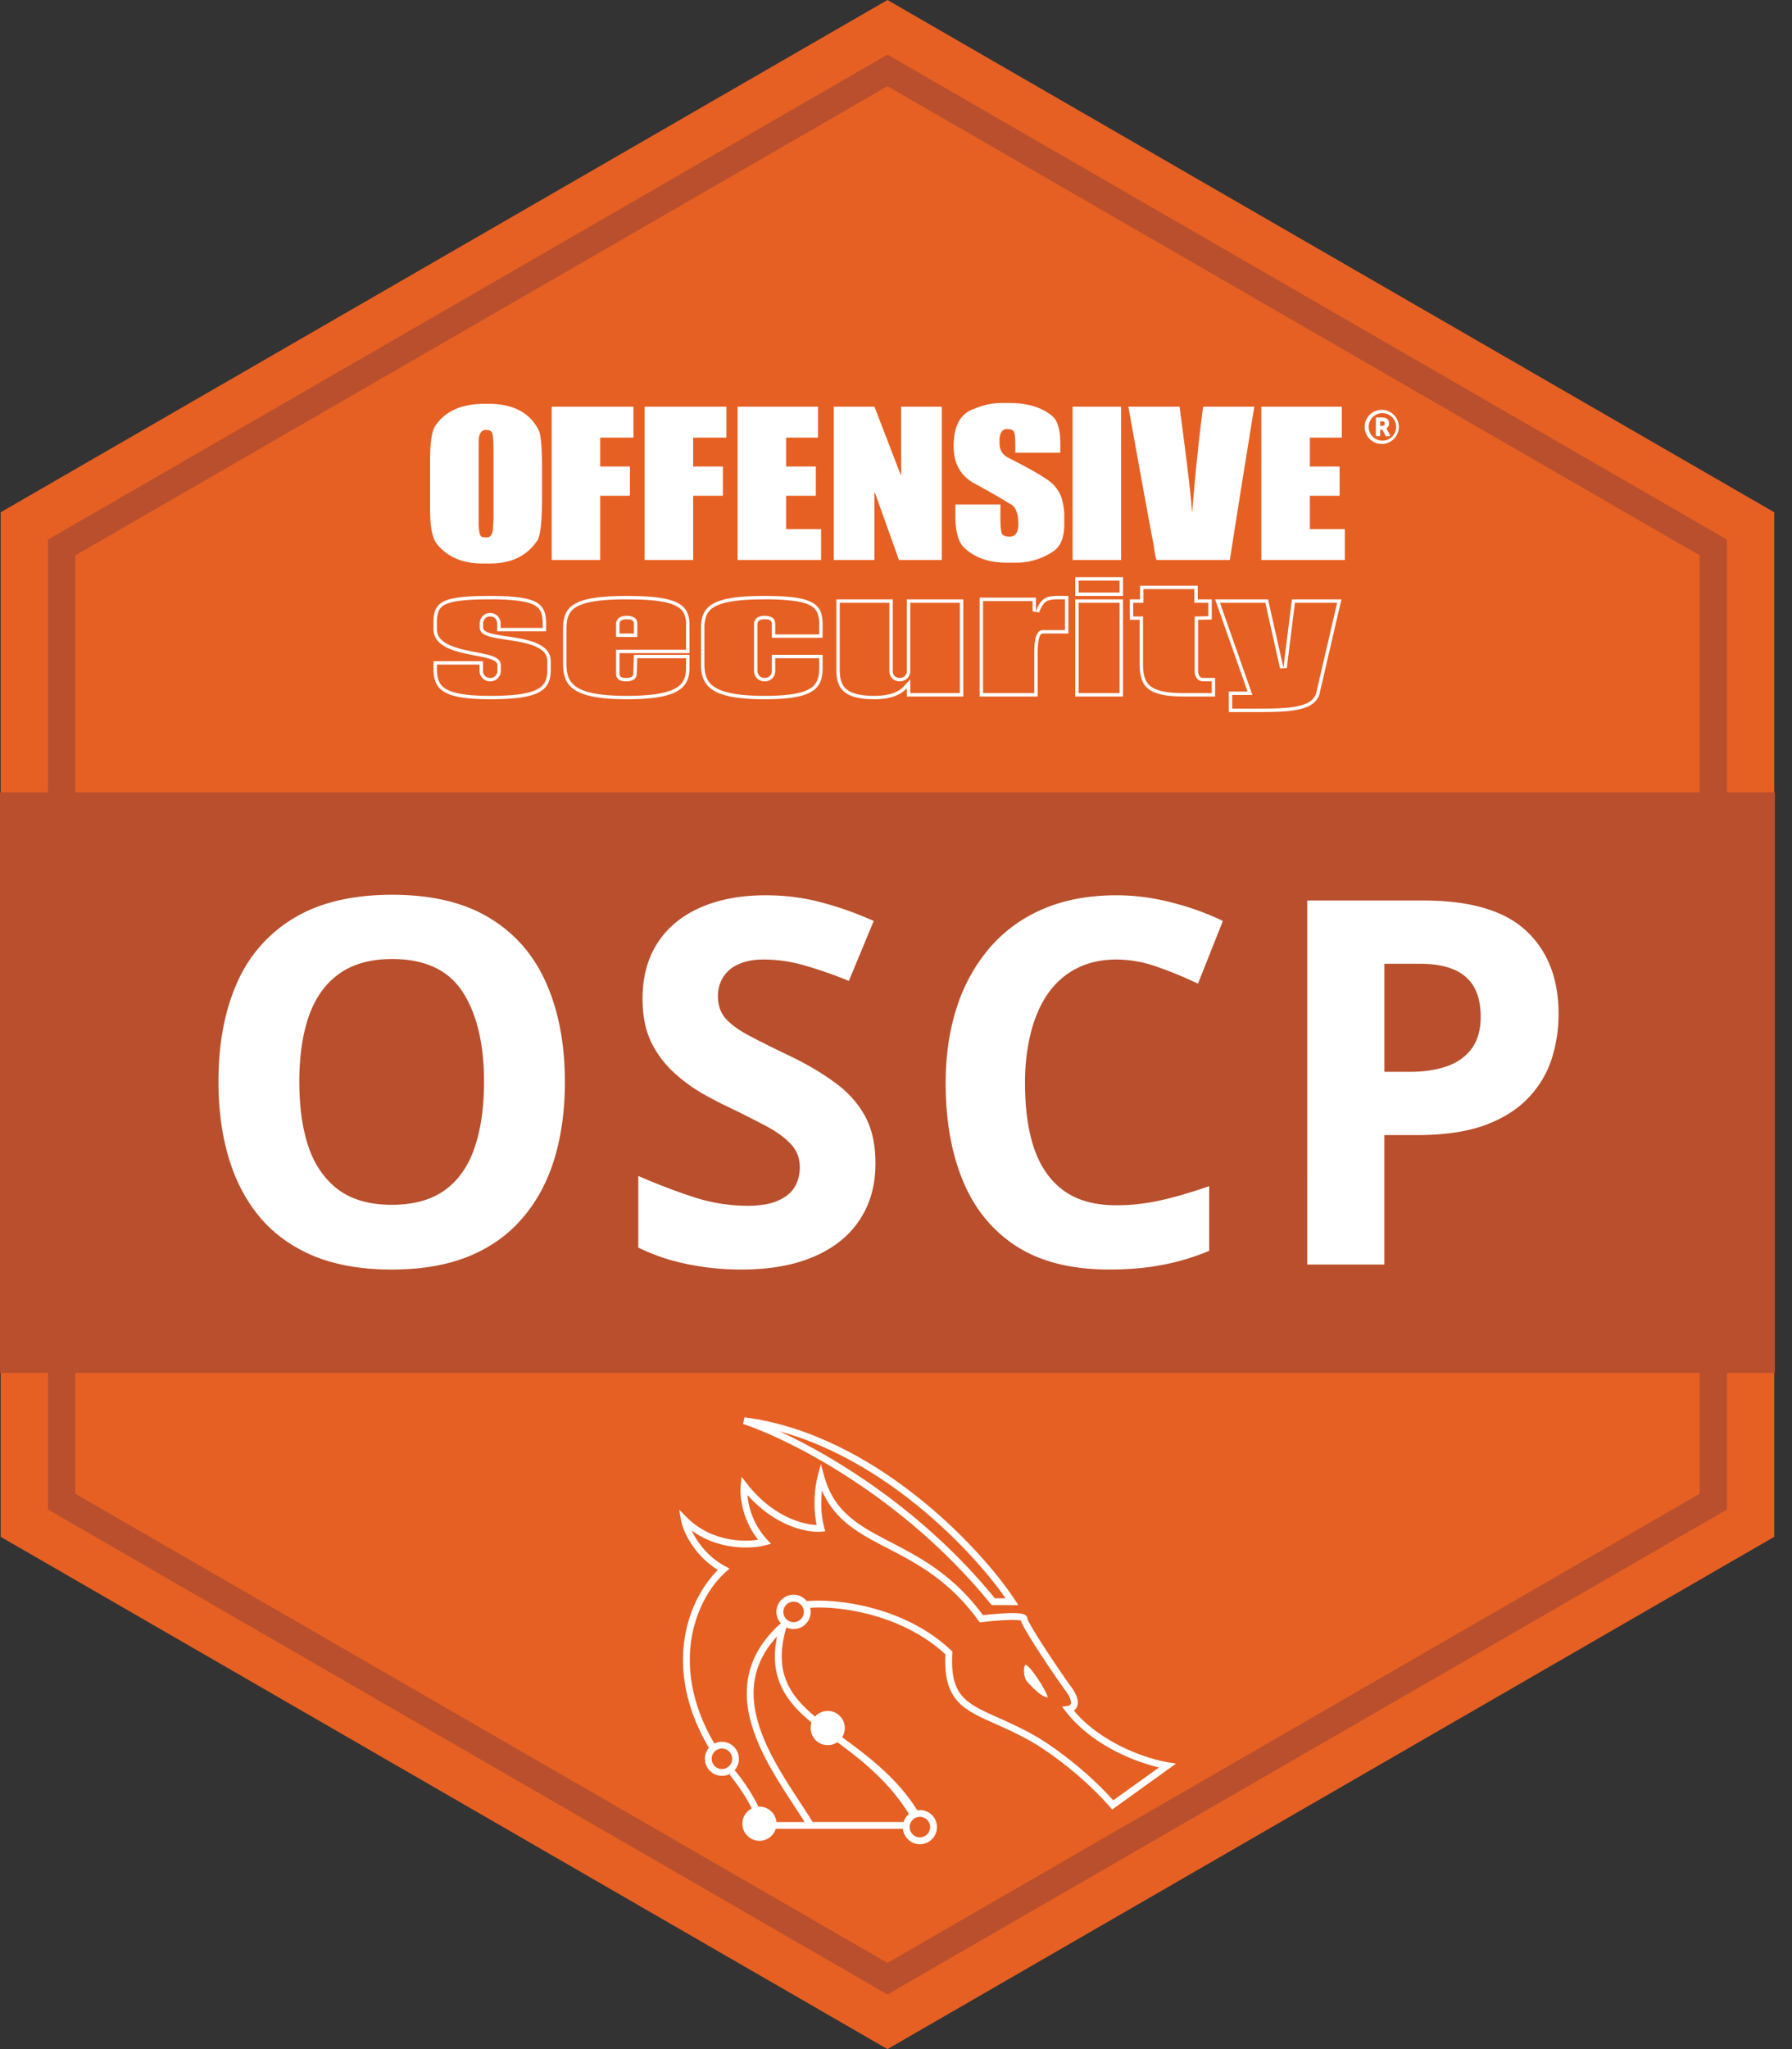
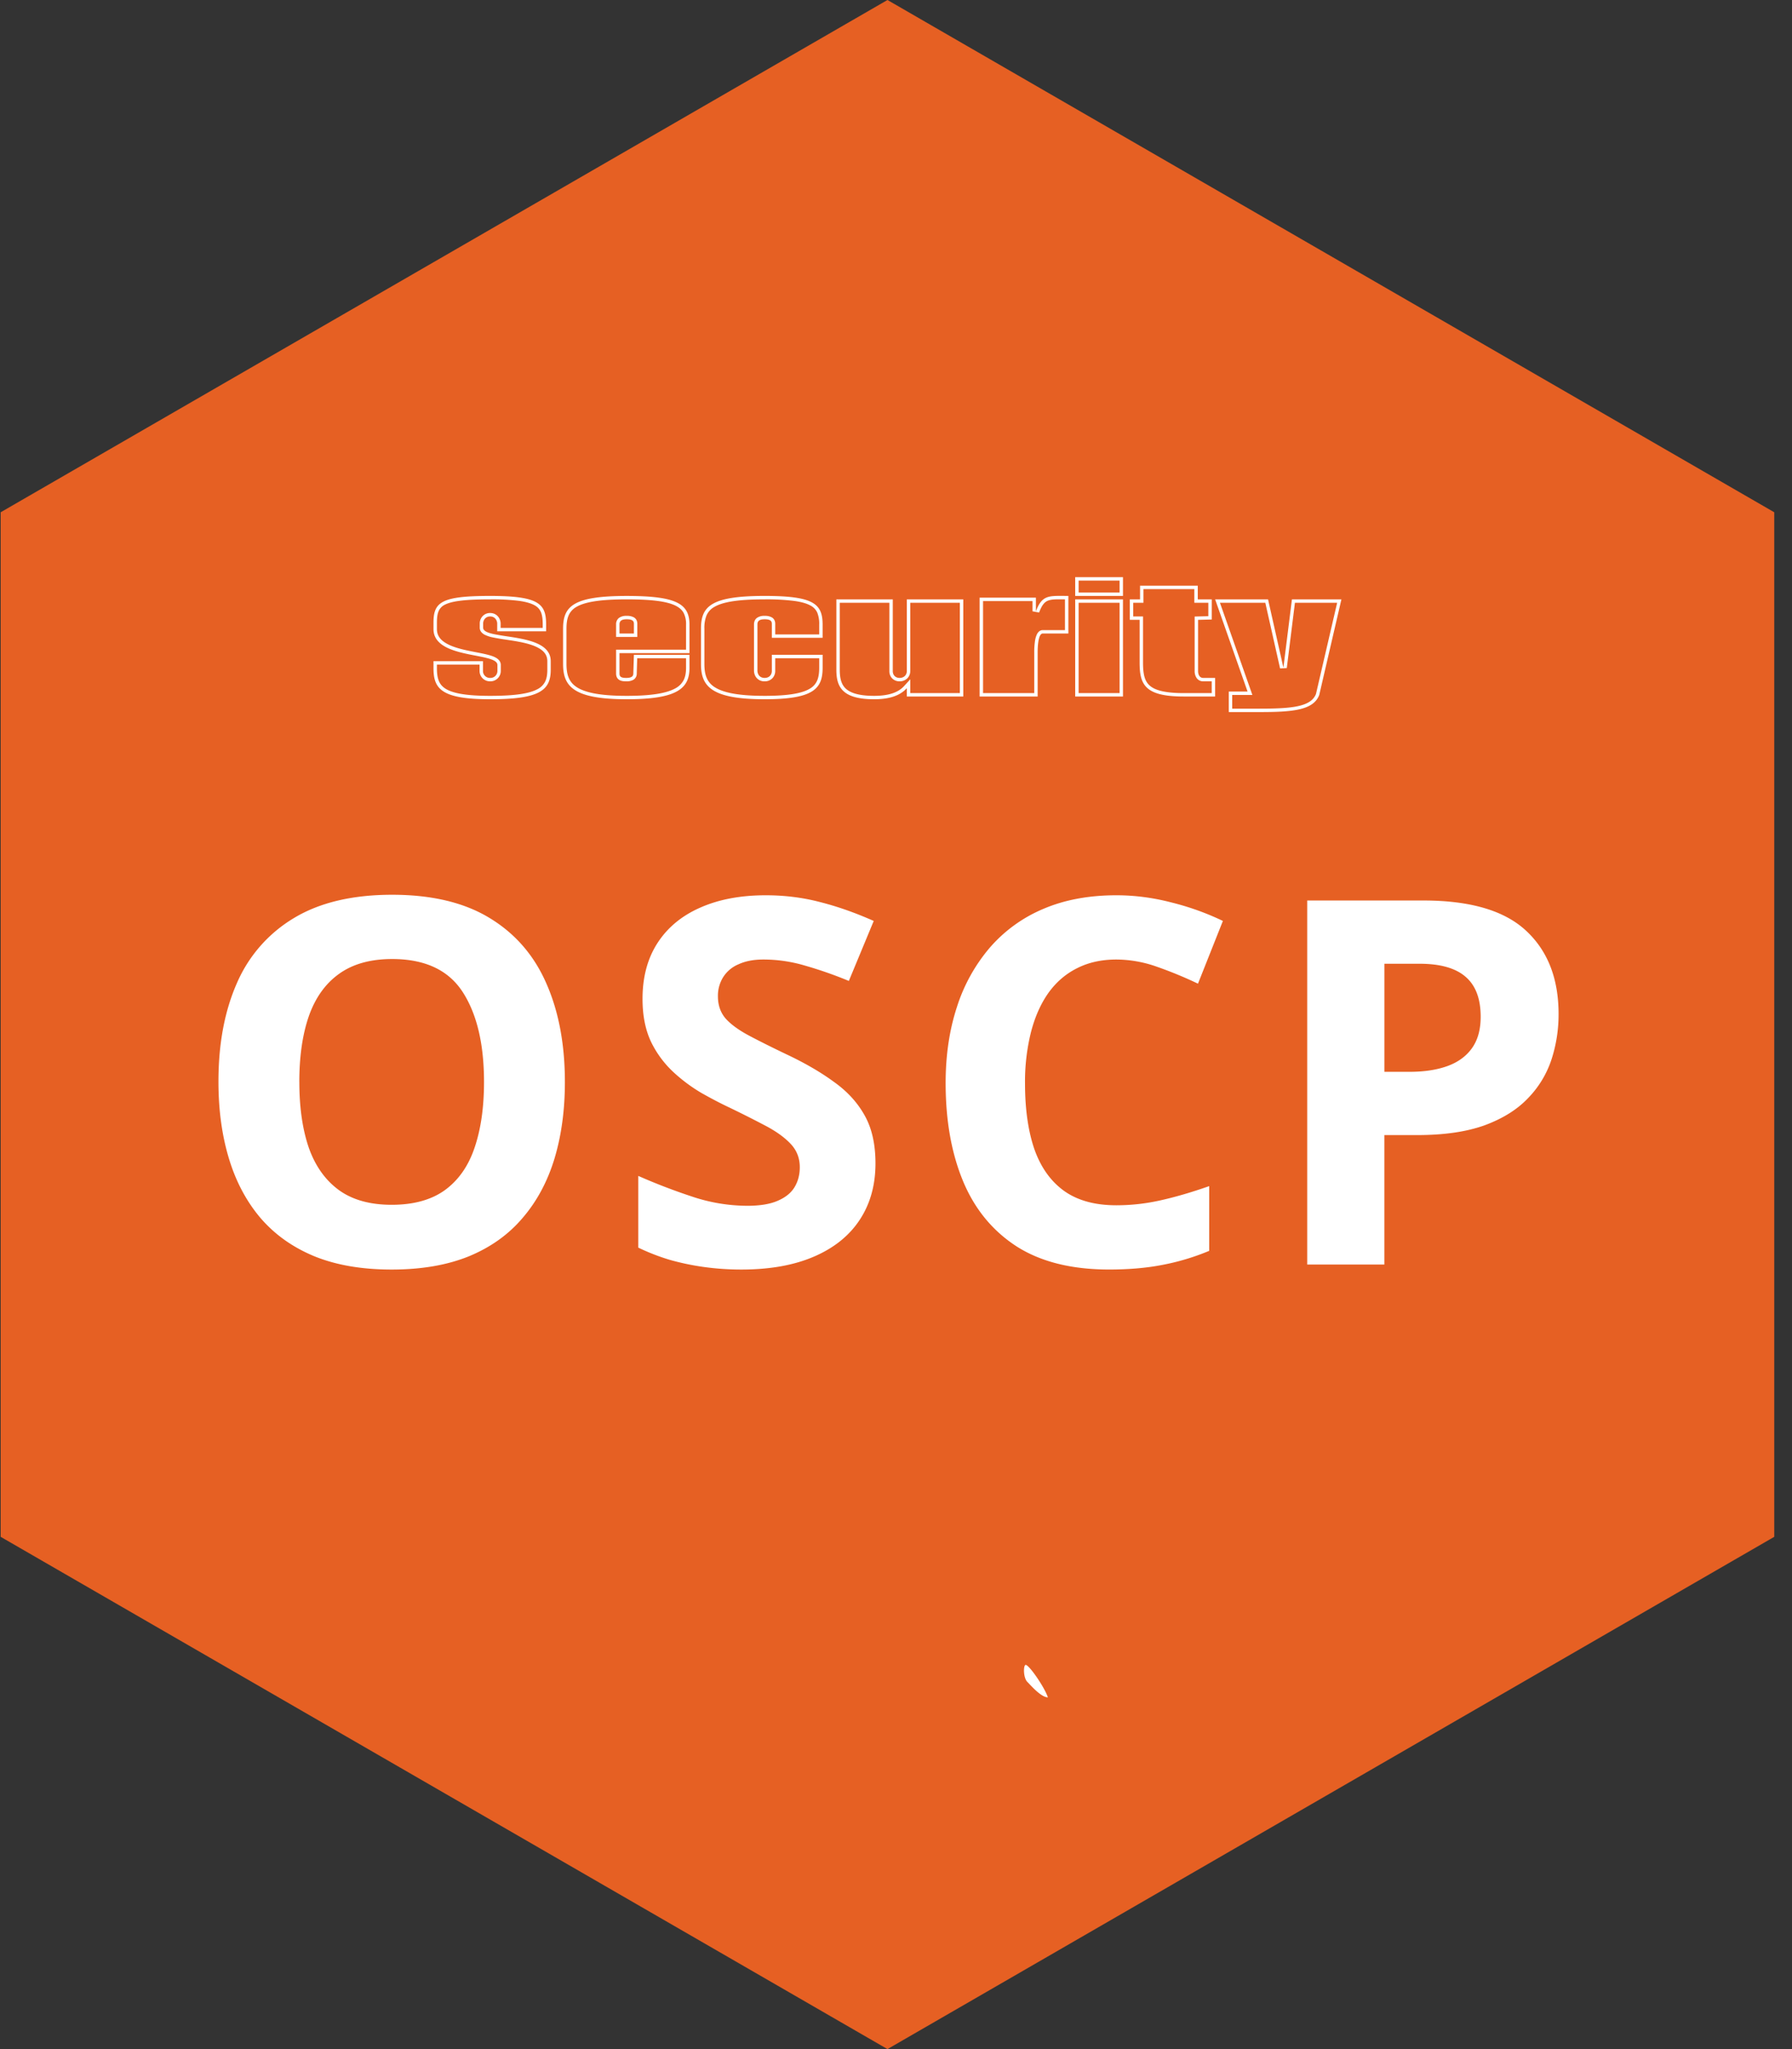
<svg xmlns="http://www.w3.org/2000/svg" width="70" height="80" viewBox="0 0 70 80" fill="none">
  <rect x="0" y="0" width="70" height="80" fill="#333333" stroke="none" />
  <path d="M34.667 0l34.64 20v40l-34.64 20L.026 60V20l34.64-20z" fill="#E66023" />
-   <path fill-rule="evenodd" clip-rule="evenodd" d="M1.873 30.933H0V53.6h1.873v5.333l32.794 18.934L67.46 58.933V53.6h1.873V30.933H67.46v-9.866L34.667 2.133 1.873 21.067v9.866zm1.067-9.25L34.667 3.364l31.727 18.318v9.25H2.94v-9.25zM66.394 53.6v4.718L34.666 76.635 2.94 58.317V53.6h63.453z" fill="#B94F2C" />
-   <path fill-rule="evenodd" clip-rule="evenodd" d="M29.025 55.593l.059-.259c2.512.325 4.806 1.584 6.641 3.018 1.836 1.434 3.222 3.051 3.92 4.108l.136.207h-1.044l-.04-.05c-3.448-4.243-7.936-6.452-9.672-7.024zm1.424.287c2.17 1 5.622 3.104 8.414 6.52h.419c-.72-1.03-2.024-2.513-3.72-3.838-1.463-1.143-3.209-2.163-5.113-2.682z" fill="#fff" />
  <path d="M40.066 65c.134 0 .734.867.867 1.267-.23 0-.559-.347-.73-.528a1.737 1.737 0 00-.07-.072c-.17-.17-.16-.667-.067-.667z" fill="#fff" />
-   <path fill-rule="evenodd" clip-rule="evenodd" d="M32.064 57.16l.131.47c.383 1.375 1.3 1.902 2.467 2.51l.144.075c1.12.583 2.43 1.263 3.59 2.843.276-.03.653-.066.974-.076a3.42 3.42 0 01.463.009.67.67 0 01.168.037c.035.014.128.059.132.165l.006.017a.882.882 0 00.033.077c.032.065.08.151.14.255.118.205.284.47.467.752.365.565.797 1.197 1.062 1.56.22.302.294.54.248.724a.364.364 0 01-.14.21c.531.629 1.223 1.09 1.888 1.416.712.347 1.386.533 1.784.598l.319.051-2.494 1.793-.08-.091c-1.161-1.32-2.553-2.267-3.098-2.572-.512-.288-.974-.495-1.382-.678l-.036-.016c-.414-.185-.78-.35-1.076-.554a1.781 1.781 0 01-.677-.815c-.138-.341-.194-.769-.167-1.332-.93-.86-2.076-1.345-3.115-1.597-.894-.216-1.667-.257-2.168-.219a.667.667 0 01-.929.766c-.268.913-.22 1.588.02 2.14.22.51.61.93 1.101 1.34a.665.665 0 011.16.449.664.664 0 01-.103.356c.965.707 2.143 1.582 2.934 2.852a.667.667 0 11-.56.725h-4.967a.667.667 0 11-.939-.794 5.551 5.551 0 00-.226-.414 7.719 7.719 0 00-.64-.907l.102-.085a.667.667 0 01-.908-.965c-1.806-3.05-.884-5.715.352-6.942a3.332 3.332 0 01-1.009-.974c-.257-.379-.397-.745-.433-.964l-.069-.41.294.294c.91.91 2.129.977 2.79.876-.64-.8-.727-1.73-.683-2.13l.036-.326.202.26c.99 1.273 2.155 1.599 2.727 1.618a4.537 4.537 0 01.039-1.905l.126-.472zm-4.16 10.91a.667.667 0 01.748 1.087l.05-.042c.171.204.432.553.664.94.093.154.182.316.26.48a.667.667 0 01.704.599h1.099a35.147 35.147 0 00-.384-.597l-.034-.051c-.175-.269-.36-.552-.543-.846-.387-.625-.764-1.303-1.01-2.004-.247-.702-.366-1.432-.229-2.16.137-.726.526-1.436 1.272-2.1a.667.667 0 111.014-.866c.542-.049 1.409-.01 2.363.222 1.086.263 2.298.777 3.28 1.704l.045.043-.003.062c-.033.573.021.976.144 1.279.122.299.315.51.582.695.271.188.613.343 1.033.531l.038.017c.407.182.879.393 1.402.688.553.31 1.92 1.238 3.087 2.537l1.788-1.284a7.57 7.57 0 01-1.554-.56c-.736-.36-1.516-.888-2.092-1.629l-.144-.185.233-.029c.056-.007.1-.037.114-.088.016-.064.002-.216-.206-.501a39.85 39.85 0 01-1.07-1.573 19.661 19.661 0 01-.475-.764 4.42 4.42 0 01-.147-.272 1.116 1.116 0 01-.056-.135.647.647 0 00-.074-.012 3.17 3.17 0 00-.424-.008c-.341.012-.754.051-1.03.084l-.078.01-.046-.064c-1.133-1.573-2.413-2.24-3.547-2.829l-.14-.072c-1.03-.537-1.942-1.046-2.428-2.184-.044.4-.05.935.085 1.44l.041.153-.158.014c-.54.045-1.784-.205-2.88-1.433a2.94 2.94 0 00.766 1.742l.153.164-.217.056c-.558.145-1.827.199-2.883-.577.06.129.14.271.239.418.24.353.591.722 1.073.979l.169.09-.143.127c-1.202 1.076-2.232 3.667-.451 6.703zm7.393 3.063a.667.667 0 01.209-.311c-.774-1.252-1.83-2.093-2.797-2.804a.667.667 0 01-1.007-.766c-.52-.43-.96-.89-1.21-1.467-.227-.526-.293-1.138-.138-1.893-.495.532-.759 1.082-.863 1.634-.125.666-.019 1.348.218 2.022.237.673.602 1.332.986 1.952.18.29.364.571.54.84l.033.051c.17.26.332.508.474.742h3.555zm4.608-7.856h.002v.001h.001-.002l-.001-.002zM31 63.332a.4.4 0 100-.8.4.4 0 000 .8zm-2.4 5.334a.4.4 0 11-.8 0 .4.4 0 01.8 0zm7.333 3.066a.4.4 0 100-.8.4.4 0 000 .8z" fill="#fff" />
  <path d="M22.066 42.244c0 1.095-.136 2.093-.408 2.994-.273.895-.687 1.666-1.245 2.314-.55.648-1.25 1.147-2.1 1.497-.849.344-1.853.516-3.013.516s-2.165-.172-3.014-.516c-.85-.35-1.552-.849-2.11-1.497-.55-.648-.962-1.422-1.234-2.323-.273-.901-.409-1.903-.409-3.004 0-1.472.24-2.752.72-3.84a5.492 5.492 0 012.236-2.547c1.004-.603 2.281-.905 3.83-.905 1.543 0 2.81.302 3.801.904.998.603 1.737 1.452 2.217 2.547.486 1.096.729 2.382.729 3.86zm-10.373 0c0 .992.123 1.847.37 2.567.252.712.644 1.263 1.176 1.652.531.383 1.218.574 2.06.574.856 0 1.55-.191 2.081-.574.532-.389.917-.94 1.157-1.652.246-.72.37-1.575.37-2.567 0-1.49-.28-2.664-.837-3.52-.557-.855-1.474-1.282-2.75-1.282-.85 0-1.543.194-2.081.583-.532.382-.924.933-1.177 1.653-.246.713-.37 1.568-.37 2.566zm22.505 3.179c0 .843-.204 1.575-.613 2.197-.408.622-1.004 1.102-1.788 1.439-.778.337-1.724.506-2.84.506-.492 0-.975-.033-1.448-.098a9.984 9.984 0 01-1.351-.282 8.437 8.437 0 01-1.225-.476v-2.8c.674.298 1.374.567 2.1.807a6.85 6.85 0 002.158.36c.493 0 .888-.065 1.186-.195.305-.13.525-.307.661-.534.136-.227.204-.486.204-.778 0-.357-.12-.661-.36-.914-.239-.253-.57-.49-.99-.71a43.38 43.38 0 00-1.41-.71c-.331-.155-.69-.343-1.08-.563a6.314 6.314 0 01-1.108-.826 3.984 3.984 0 01-.865-1.177c-.22-.466-.33-1.024-.33-1.672 0-.849.194-1.575.583-2.178.389-.602.943-1.063 1.662-1.38.726-.324 1.581-.486 2.567-.486.738 0 1.442.087 2.11.262.673.169 1.376.415 2.109.74l-.972 2.342a16.116 16.116 0 00-1.76-.612 5.706 5.706 0 00-1.585-.224c-.375 0-.696.062-.962.185a1.297 1.297 0 00-.603.505 1.364 1.364 0 00-.204.749c0 .337.097.622.292.855.2.227.499.447.894.661.402.214.9.464 1.497.749.726.343 1.345.703 1.857 1.08.518.369.917.806 1.196 1.312.279.498.418 1.12.418 1.866zm9.41-7.962c-.577 0-1.09.113-1.536.34-.441.22-.814.541-1.118.963-.298.421-.525.93-.68 1.526a7.985 7.985 0 00-.234 2.012c0 1.005.123 1.864.37 2.577.252.706.64 1.247 1.166 1.623.525.37 1.202.554 2.032.554.577 0 1.153-.064 1.73-.194.584-.13 1.215-.315 1.896-.554v2.527a9.142 9.142 0 01-1.857.554c-.61.117-1.293.175-2.051.175-1.465 0-2.67-.3-3.617-.904-.94-.609-1.636-1.458-2.09-2.547-.454-1.095-.68-2.372-.68-3.83 0-1.076.145-2.061.437-2.956a6.693 6.693 0 011.283-2.323 5.668 5.668 0 012.09-1.517c.83-.356 1.783-.534 2.859-.534.706 0 1.413.09 2.119.272.713.175 1.394.418 2.042.73l-.973 2.449a16.084 16.084 0 00-1.604-.661 4.786 4.786 0 00-1.584-.282zm11.995-2.304c1.835 0 3.173.395 4.016 1.186.842.784 1.263 1.867 1.263 3.247a5.68 5.68 0 01-.282 1.789 3.923 3.923 0 01-.923 1.507c-.421.44-.985.79-1.692 1.05-.706.252-1.578.379-2.615.379h-1.293v5.055h-3.014V35.157h4.54zm-.155 2.47h-1.37v4.218h.99c.565 0 1.054-.074 1.469-.223.415-.15.735-.383.962-.7.227-.318.34-.726.34-1.225 0-.7-.194-1.219-.583-1.556-.389-.343-.991-.515-1.808-.515z" fill="#fff" />
  <path fill-rule="evenodd" clip-rule="evenodd" d="M19.29 24.757c-.25-.054-.417-.125-.417-.25v-.168c0-.114.08-.272.275-.272.194 0 .274.164.274.278v.302h1.911v-.261c0-.811-.269-1.12-2.185-1.12s-2.215.242-2.215 1.046v.248c0 .718.916.896 1.638 1.036.145.028.282.054.402.083l.027.007c.256.064.43.142.43.274v.24a.27.27 0 01-.282.267.27.27 0 01-.282-.267v-.387h-1.933v.268c0 .804.292 1.219 2.215 1.219 1.923 0 2.365-.342 2.365-1.152v-.335c0-.714-.966-.858-1.73-.972a12.275 12.275 0 01-.494-.084zm-2.223 1.324c0 .387.07.633.325.8.277.18.794.286 1.756.286s1.522-.087 1.84-.257a.668.668 0 00.306-.299c.06-.12.086-.271.086-.463v-.335c0-.232-.124-.392-.345-.515-.226-.127-.537-.203-.865-.261-.13-.023-.266-.043-.398-.063a8.522 8.522 0 01-.515-.087 1.268 1.268 0 01-.335-.112c-.09-.05-.182-.135-.182-.269v-.167c0-.085.029-.184.095-.264a.395.395 0 01.313-.142c.14 0 .246.062.314.147.065.081.094.18.094.265v.169H21.2v-.128c0-.198-.017-.35-.063-.47a.53.53 0 00-.245-.279c-.132-.076-.326-.137-.613-.178a8.39 8.39 0 00-1.131-.059c-.477 0-.85.015-1.139.05-.291.034-.49.087-.626.156a.497.497 0 00-.25.256c-.048.11-.066.254-.066.45v.248c0 .238.12.405.328.535.213.135.505.222.815.291.13.029.26.054.386.079l.069.013c.146.028.287.057.409.09.12.031.233.07.318.123.087.054.17.14.17.269v.24a.405.405 0 01-.415.4.405.405 0 01-.414-.4v-.254h-1.666v.135zm9.866-.516h-2.171l-.023.727c0 .121-.08.175-.281.175-.214 0-.259-.058-.259-.179v-.79h2.734v-1.106c0-.817-.496-1.125-2.452-1.125-2.104 0-2.486.408-2.486 1.28v1.373c0 .864.382 1.38 2.486 1.38 1.956 0 2.452-.409 2.452-1.226v-.51zm-.134.133v.376c0 .192-.029.348-.093.476a.764.764 0 01-.33.327c-.337.186-.92.29-1.895.29-1.05 0-1.636-.13-1.959-.344-.304-.202-.394-.492-.394-.903v-1.374c0-.21.023-.378.082-.515a.7.7 0 01.306-.336c.324-.191.912-.295 1.965-.295.98 0 1.563.079 1.901.243.163.08.264.176.325.291a.957.957 0 01.092.458v.972h-2.733v.924c0 .072.012.171.1.24.076.06.182.072.292.072a.54.54 0 00.287-.062.275.275 0 00.128-.243l.018-.597H26.8zm-2.733-.831v-.488a.31.31 0 01.11-.253.482.482 0 01.305-.082.54.54 0 01.287.063c.092.058.127.15.127.245v.515h-.83zm11.357 2.326h2.205V23.4h-2.205v2.8c0 .147-.107.267-.281.267-.174 0-.268-.12-.268-.267v-2.8H32.67v2.74c0 .644.194 1.16 1.474 1.16.532 0 .896-.111 1.146-.309.049-.038.093-.08.133-.124v.326zm-2.62-3.66v2.608c0 .313.049.556.218.727.171.171.495.299 1.123.299.615 0 .967-.153 1.18-.39l.233-.257v.54h1.937v-3.527h-1.937V26.2c0 .107-.04.208-.115.283a.418.418 0 01-.3.117.397.397 0 01-.297-.12.404.404 0 01-.104-.28v-2.667h-1.938zm7.788.38l-.258-.046v-.4H38.4v3.593h2v-1.596a3 3 0 01.03-.444.937.937 0 01.073-.253c.033-.067.102-.167.23-.167h.867v-1.2l-.063-.001c-.102-.001-.191-.002-.274 0-.13.004-.226.016-.304.043-.138.047-.25.152-.368.47zm1.142-.646v1.466h-1c-.188 0-.2.577-.2.731v1.729h-2.267v-3.86h2.2v.534c.043-.116.087-.21.133-.285.2-.323.46-.32.943-.317l.19.002zm8.4 2.8l-.6-2.667h-2.067l1.267 3.6H48v.8h1.2c1.272 0 2.105-.064 2.333-.667l.866-3.733h-1.933l-.333 2.667zm.45-2.534l-.318 2.55-.262.013-.577-2.563h-1.772l1.267 3.6h-.788v.534h1.066c.639 0 1.15-.017 1.53-.104.37-.086.583-.232.676-.469l.827-3.56h-1.648zm-6.05-.133h-.4v.8h.383v1.66c0 .87.201 1.333 1.729 1.333h1.221v-.726H47c-.147 0-.2-.14-.2-.267v-2l.534-.013V23.4h-.546v-.533h-2.254v.533zm.133-.4v.533h-.4v.534h.383v1.793c0 .434.053.713.25.895.2.187.585.305 1.346.305h1.088v-.46h-.334a.307.307 0 01-.268-.149.482.482 0 01-.065-.251v-2.13l.534-.013v-.524h-.546V23h-1.988zm-19.904 1.352c0-.12-.08-.174-.281-.174-.215 0-.282.073-.282.2v.355h.563v-.381zm3.147 2.47c.323.214.91.345 1.959.345.96 0 1.492-.106 1.782-.29a.664.664 0 00.276-.322c.053-.131.074-.291.074-.488v-.369h-1.718v.502a.407.407 0 01-.098.266.408.408 0 01-.316.134.396.396 0 01-.327-.15.447.447 0 01-.088-.27v-1.801c0-.087.024-.184.111-.253a.482.482 0 01.304-.082.54.54 0 01.287.063c.092.058.127.15.127.245v.416H32v-.376a1.18 1.18 0 00-.073-.468.577.577 0 00-.27-.284c-.142-.079-.347-.14-.642-.18a8.68 8.68 0 00-1.147-.06c-1.053 0-1.64.104-1.964.295a.699.699 0 00-.307.336 1.31 1.31 0 00-.082.515v1.374c0 .411.09.701.394.903zm14.224-4.155v.466h1.6v-.466h-1.6zm0 .866v3.526h1.6v-3.526h-1.6zm-.134-.266h1.867v-.734H42v.734zm0 3.926h1.867V23.4H42v3.793zm-12.131.107c-2.104 0-2.486-.516-2.486-1.38v-1.374c0-.87.382-1.28 2.486-1.28 1.923 0 2.265.309 2.265 1.126v.51H30.15v-.55c0-.12-.08-.174-.281-.174-.215 0-.282.073-.282.2v1.802c0 .12.067.287.282.287.2 0 .281-.146.281-.267v-.635h1.984v.502c0 .818-.343 1.233-2.265 1.233z" fill="#fff" />
-   <path d="M18.936 15.765h.136c.963 0 1.618.34 1.965 1.018.091.16.137.681.137 1.567v1.065c0 1.02-.074 1.6-.222 1.739-.396.564-1 .846-1.811.846h-.308c-.757 0-1.344-.25-1.76-.752-.182-.217-.273-.671-.273-1.363v-1.88c0-.729.068-1.188.205-1.379.382-.574 1.025-.861 1.93-.861zm-.24 4.59c0 .407.052.611.154.611l.103.016h.068c.16 0 .24-.157.24-.47a4.01 4.01 0 00.016-.486v-2.444c0-.49-.034-.736-.102-.736 0-.032-.063-.053-.188-.063-.194 0-.29.162-.29.486v3.086zm2.854-4.477h3.194v1.207h-1.298v1.128h1.162v1.112c0 .02-.012.031-.034.031h-1.128v2.507H21.55v-5.985zm3.63 0h3.195v1.207h-1.298v1.128h1.161v1.112c0 .02-.011.031-.034.031h-1.127v2.507H25.18v-5.985zm3.63 0h3.144v1.207h-1.247v1.128h1.162v1.143h-1.162v1.3h1.367v1.207h-3.263v-5.985zm3.76 0h1.588l1.026 2.664h.017v-2.664h1.554c.023.003.034.013.034.032v5.953h-1.674l-.94-2.632h-.017v2.632H32.57v-5.985zm6.629-.145h.205c.763 0 1.343.183 1.742.549.182.185.273.54.273 1.065v.329h-1.76v-.329c0-.366-.04-.548-.119-.548 0-.026-.068-.042-.205-.047-.17 0-.267.125-.29.376v.188c0 .271.13.464.393.58.652.334 1.102.584 1.35.751.324.19.546.442.666.752.08.256.12.507.12.752v.298c0 .548-.154.914-.462 1.097a2.606 2.606 0 01-1.47.423h-.307c-.749 0-1.33-.22-1.742-.658-.183-.248-.274-.635-.274-1.16v-.454h1.76v.548c0 .429.04.643.12.643 0 .034.074.054.222.062h.017c.227 0 .341-.162.341-.485 0-.442-.114-.708-.341-.8-.222-.146-.712-.428-1.47-.845-.478-.303-.717-.768-.717-1.395 0-.79.262-1.277.786-1.457a2.74 2.74 0 011.162-.235zm2.699.145h1.862c.023.003.034.013.034.032v5.953h-1.896v-5.985zm2.178 0h2c.318 2.384.478 3.747.478 4.09h.017c.125-1.536.267-2.9.427-4.09h1.999a911.221 911.221 0 00-.957 5.985h-2.853c-.029 0-.074-.225-.137-.674-.011-.008-.336-1.778-.974-5.31zm5.194 0h3.144v1.207h-1.248v1.128h1.162v1.143h-1.162v1.3h1.367v1.207H49.27v-5.985zM54 16a.667.667 0 100 1.333A.667.667 0 0054 16zm0 1.204a.537.537 0 110-1.074.537.537 0 010 1.074zm.297-.22l-.143-.258a.223.223 0 00.106-.197c0-.14-.081-.229-.273-.229h-.212a.032.032 0 00-.032.032V17c0 .018.015.032.032.032h.104a.032.032 0 00.032-.032v-.225h.086l.128.24a.032.032 0 00.029.017h.115c.024 0 .04-.026.028-.048zm-.294-.36h-.092v-.173h.074c.087 0 .105.033.105.085 0 .056-.031.087-.088.087z" fill="#fff" />
</svg>